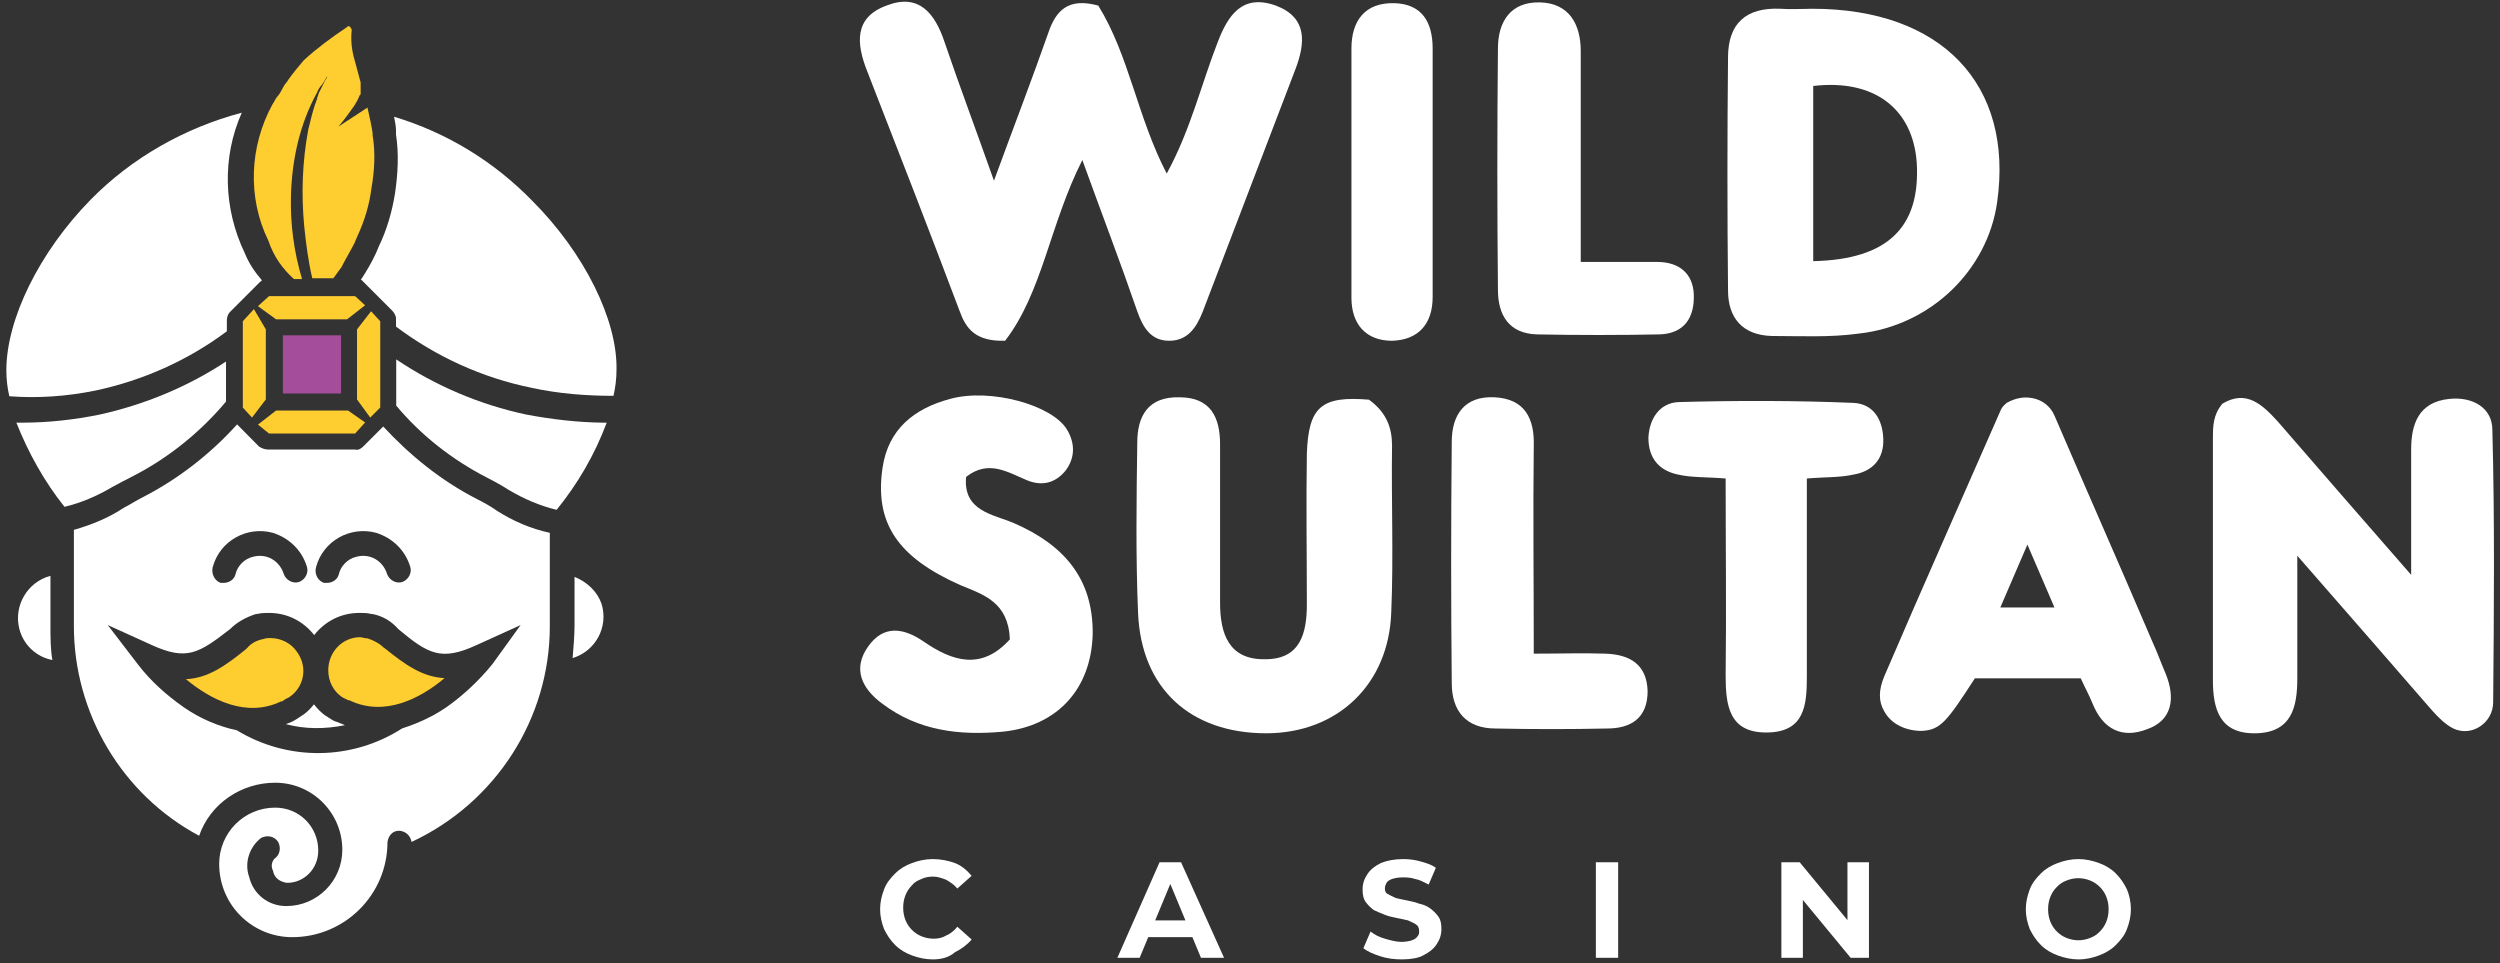
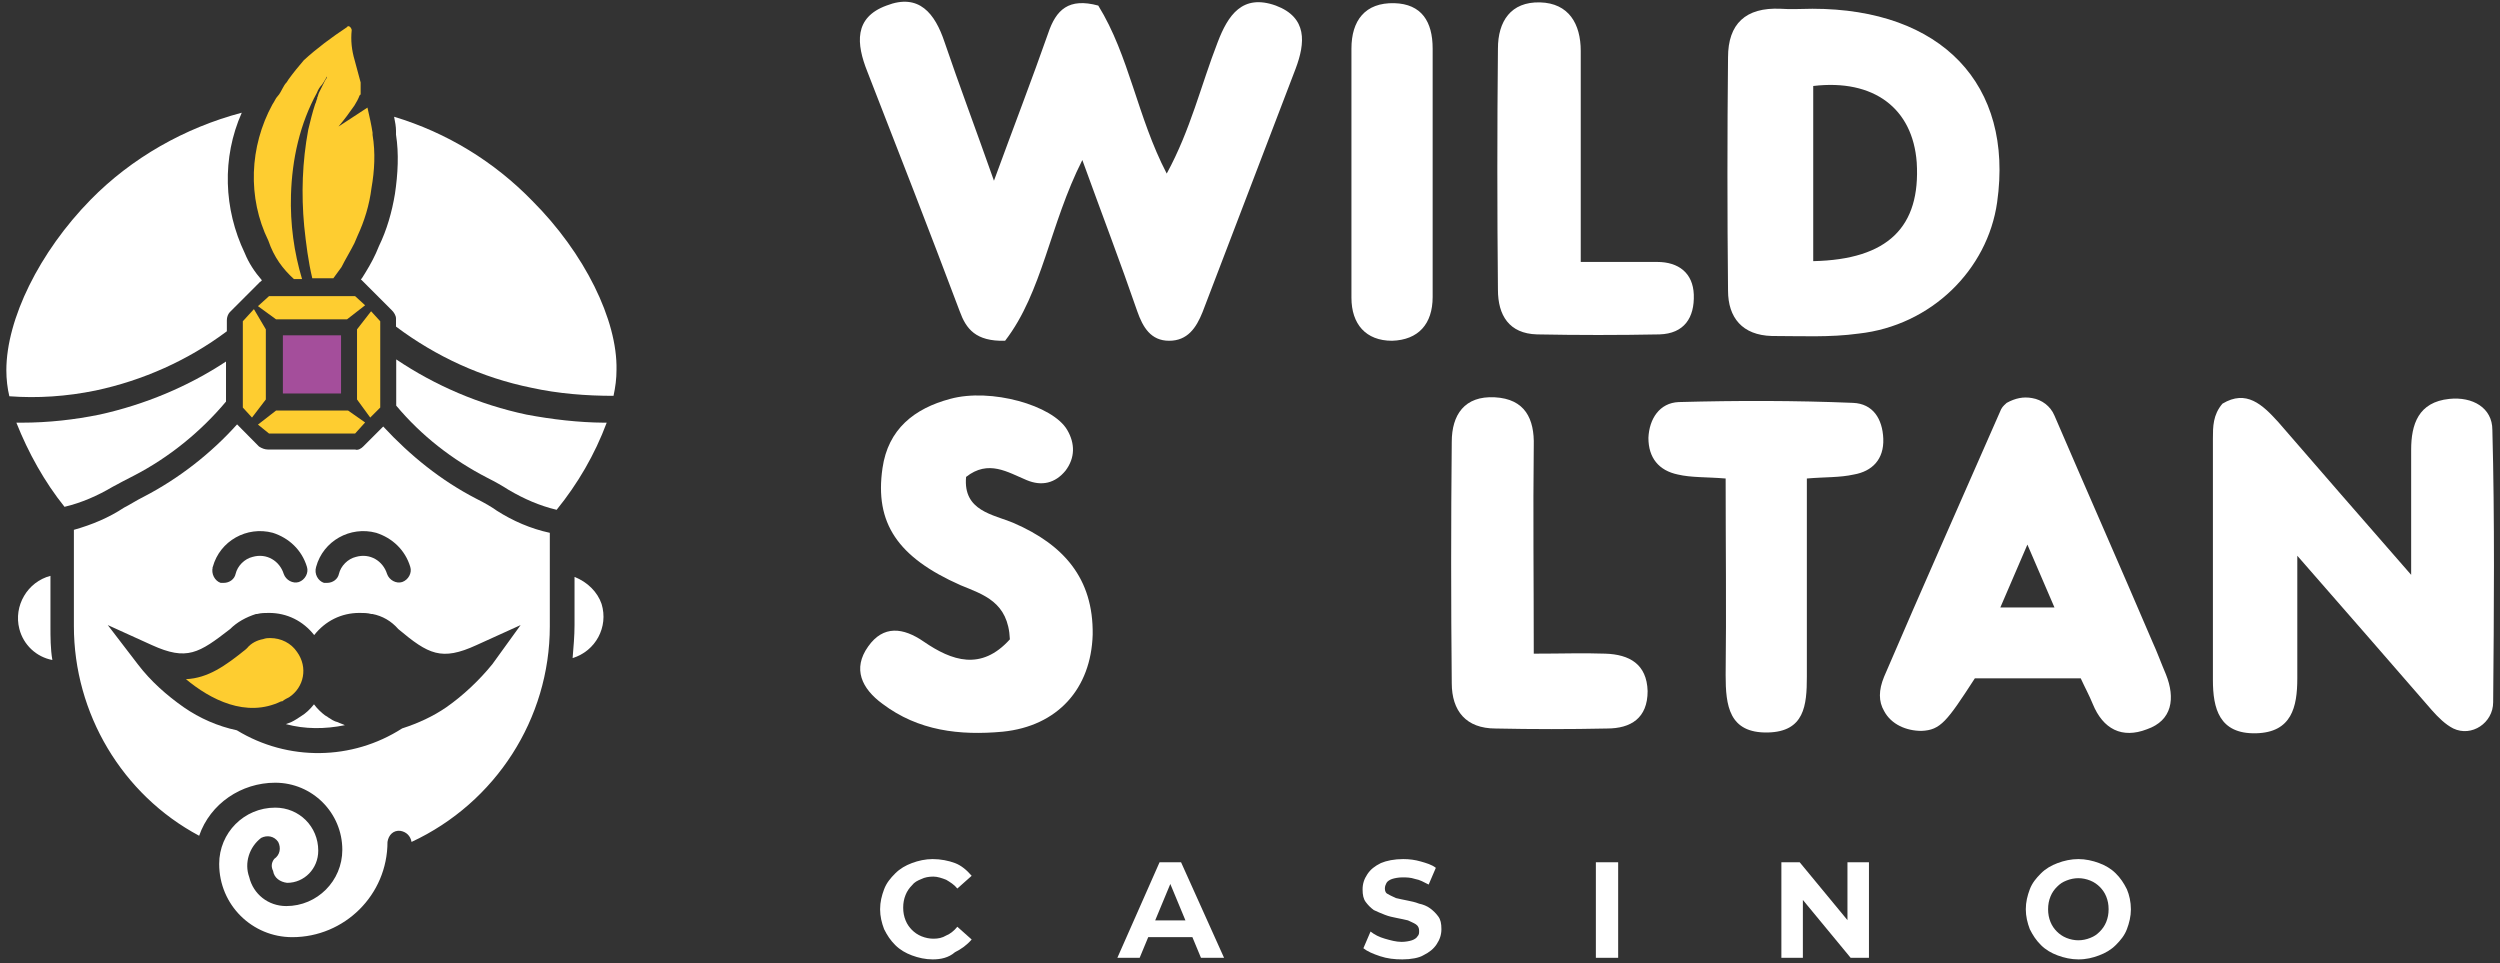
<svg xmlns="http://www.w3.org/2000/svg" width="314" height="121" viewBox="0 0 314 121" fill="none">
  <rect x="0" y="0" width="314" height="121" fill="#333333" stroke="none" />
  <path d="M124.841 22.7C127.441 15.6 129.641 9.9 131.641 4.2C132.641 1.2 134.241 -0.3 137.941 0.7C141.841 7 142.841 14.7 146.541 21.8C149.541 16.3 150.841 10.7 152.941 5.3C154.241 1.9 156.041 -0.8 160.241 0.7C164.241 2.2 163.941 5.4 162.741 8.6C158.841 18.8 154.941 29 151.041 39.2C150.241 41.2 149.141 42.8 146.841 42.8C144.541 42.8 143.541 41.1 142.841 39.1C140.741 33 138.441 27 135.941 20.1C131.841 28.2 130.941 36.7 126.241 42.8C122.541 42.9 121.341 41.3 120.541 39.1C116.741 29 112.841 19 108.941 9C107.541 5.5 107.241 2.2 111.341 0.7C115.441 -0.9 117.441 1.7 118.641 5.3C120.441 10.6 122.441 15.9 124.841 22.7Z" fill="white" />
  <path d="M313.141 88.2C313.141 90.8 310.441 92.6 308.141 91.5C307.141 91 306.241 90.1 305.441 89.2C300.141 83.1 294.841 77 288.541 69.8C288.541 75.8 288.541 80.5 288.541 85.2C288.541 88.8 287.841 92 283.341 92.1C278.741 92.2 277.941 89 277.941 85.4C277.941 75.3 277.941 65.2 277.941 55.1C277.941 53.6 277.941 52.1 279.141 50.7C282.141 48.9 284.141 50.8 286.141 53C291.341 59 296.541 65 302.841 72.2C302.841 66.1 302.841 61.3 302.841 56.5C302.841 53.3 303.741 50.5 307.641 50.1C310.541 49.8 313.041 51.2 313.041 54C313.341 65.3 313.241 76.8 313.141 88.2Z" fill="white" />
  <path d="M227.641 1.1C226.341 1.1 224.941 1.2 223.641 1.1C219.241 0.9 217.041 3 217.041 7.2C216.941 17 216.941 26.7 217.041 36.5C217.041 39.9 218.841 42.1 222.541 42.2C226.141 42.2 229.841 42.4 233.441 41.9C242.541 40.9 249.641 33.9 250.841 25.4C252.941 10.6 243.841 1.1 227.641 1.1ZM227.741 32.8C227.741 25.2 227.741 18 227.741 10.8C235.341 9.9 240.241 13.6 240.741 20.4C241.241 28.5 237.141 32.6 227.741 32.8Z" fill="white" />
-   <path d="M171.941 50.2C174.141 51.8 174.841 53.7 174.841 56C174.741 63 175.041 69.9 174.741 76.9C174.441 86 167.941 92.1 159.041 92.1C149.541 92.1 143.341 86.5 142.941 77C142.641 69.9 142.741 62.8 142.841 55.6C142.841 52.2 144.241 49.8 148.141 49.9C152.041 49.9 153.241 52.4 153.241 55.8C153.241 62.4 153.241 69 153.241 75.7C153.241 79.6 154.341 82.9 158.941 82.8C163.341 82.8 164.141 79.5 164.141 75.9C164.141 69.6 164.041 63.3 164.141 57C164.341 51.1 165.941 49.7 171.941 50.2Z" fill="white" />
  <path d="M272.041 84.7C271.441 83.3 270.941 81.9 270.341 80.6C266.241 71 262.041 61.5 258.041 52.2C257.541 51 256.441 50.2 255.241 50C254.141 49.8 253.141 50 252.041 50.6C251.941 50.7 251.541 51 251.341 51.4C246.441 62.6 241.441 73.8 236.641 85C235.941 86.7 235.941 88.1 236.641 89.3C237.541 91 239.441 91.8 241.341 91.8C243.741 91.7 244.541 90.6 248.041 85.2H261.341C261.841 86.3 262.441 87.4 262.841 88.4C264.141 91.6 266.541 92.8 269.641 91.6C272.841 90.5 273.241 87.7 272.041 84.7ZM251.241 76.3L254.641 68.4L258.041 76.3H251.241Z" fill="white" />
  <path d="M126.841 80.3C126.641 75.6 123.541 74.7 120.641 73.5C112.741 70 109.841 65.7 110.841 58.8C111.541 53.9 114.841 51.3 119.341 50.1C124.441 48.7 132.241 50.9 134.041 54C135.041 55.7 135.041 57.5 133.841 59.1C132.541 60.7 130.841 61.1 128.941 60.3C126.541 59.3 124.141 57.7 121.341 59.9C120.941 64.2 124.741 64.6 127.341 65.7C133.541 68.4 137.341 72.6 137.241 79.7C137.041 86.5 132.841 91.2 125.941 91.9C120.541 92.4 115.341 91.8 110.841 88.4C108.241 86.5 107.041 84 109.041 81.2C110.941 78.5 113.441 78.8 116.041 80.6C119.541 83 123.241 84.3 126.841 80.3Z" fill="white" />
  <path d="M216.741 60.1C214.341 59.9 212.441 60 210.741 59.6C208.341 59.1 207.041 57.5 207.041 55C207.141 52.6 208.441 50.6 210.841 50.5C218.141 50.3 225.441 50.3 232.741 50.6C235.241 50.7 236.441 52.6 236.541 55.1C236.641 57.7 235.141 59.2 232.841 59.6C231.041 60 229.241 59.9 226.941 60.1C226.941 68.5 226.941 76.7 226.941 85C226.941 88.6 226.641 91.9 222.041 92C217.141 92.1 216.741 88.6 216.741 84.8C216.841 76.7 216.741 68.6 216.741 60.1Z" fill="white" />
  <path d="M192.641 82.1C196.141 82.1 198.841 82 201.641 82.1C204.641 82.2 206.841 83.4 206.941 86.8C206.941 90.2 204.841 91.5 201.841 91.5C197.141 91.6 192.541 91.6 187.841 91.5C184.141 91.5 182.341 89.3 182.341 85.8C182.241 75.7 182.241 65.6 182.341 55.5C182.341 52.1 183.941 49.7 187.741 49.9C191.541 50.1 192.741 52.6 192.641 56C192.541 64.4 192.641 72.8 192.641 82.1Z" fill="white" />
  <path d="M198.541 32.9C202.241 32.9 205.241 32.9 208.141 32.9C210.841 32.9 212.641 34.3 212.741 37C212.841 39.9 211.541 41.9 208.441 42C203.341 42.1 198.141 42.1 193.041 42C189.541 41.9 188.141 39.6 188.141 36.4C188.041 26.3 188.041 16.2 188.141 6.1C188.141 2.7 189.741 0.2 193.441 0.3C197.041 0.4 198.541 3 198.541 6.4C198.541 15.1 198.541 23.7 198.541 32.9Z" fill="white" />
  <path d="M169.741 21.5C169.741 16.4 169.741 11.3 169.741 6.1C169.741 2.6 171.441 0.3 175.141 0.4C178.541 0.5 179.941 2.7 179.941 6.1C179.941 16.5 179.941 26.9 179.941 37.3C179.941 40.7 178.141 42.7 174.841 42.8C171.541 42.8 169.741 40.7 169.741 37.4C169.741 32.1 169.741 26.8 169.741 21.5Z" fill="white" />
  <path d="M117.141 120.5C116.241 120.5 115.341 120.3 114.541 120C113.741 119.7 113.041 119.3 112.441 118.7C111.841 118.1 111.441 117.5 111.041 116.7C110.741 115.9 110.541 115.1 110.541 114.2C110.541 113.3 110.741 112.5 111.041 111.7C111.341 110.9 111.841 110.3 112.441 109.7C113.041 109.1 113.741 108.7 114.541 108.4C115.341 108.1 116.241 107.9 117.141 107.9C118.141 107.9 119.141 108.1 119.941 108.4C120.741 108.7 121.441 109.3 122.041 110L120.241 111.6C119.841 111.1 119.341 110.8 118.841 110.5C118.341 110.3 117.741 110.1 117.241 110.1C116.641 110.1 116.141 110.2 115.741 110.4C115.241 110.6 114.841 110.8 114.541 111.2C114.241 111.5 113.941 111.9 113.741 112.4C113.541 112.9 113.441 113.4 113.441 114C113.441 114.6 113.541 115.1 113.741 115.6C113.941 116.1 114.241 116.5 114.541 116.8C114.841 117.1 115.241 117.4 115.741 117.6C116.241 117.8 116.741 117.9 117.241 117.9C117.841 117.9 118.341 117.8 118.841 117.5C119.341 117.3 119.841 116.9 120.241 116.4L122.041 118C121.441 118.7 120.741 119.2 119.941 119.6C119.141 120.3 118.141 120.5 117.141 120.5Z" fill="white" />
  <path d="M140.341 120.3L145.641 108.3H148.341L153.741 120.3H150.841L146.441 109.7H147.541L143.141 120.3H140.341ZM142.941 117.7L143.641 115.6H149.841L150.641 117.7H142.941Z" fill="white" />
  <path d="M176.141 120.5C175.141 120.5 174.241 120.4 173.341 120.1C172.441 119.8 171.741 119.5 171.241 119.1L172.141 117C172.641 117.4 173.241 117.7 173.941 117.9C174.641 118.1 175.341 118.3 176.041 118.3C176.541 118.3 177.041 118.2 177.341 118.1C177.641 118 177.941 117.8 178.041 117.6C178.241 117.4 178.241 117.2 178.241 116.9C178.241 116.6 178.141 116.3 177.841 116.1C177.541 115.9 177.241 115.8 176.841 115.6C176.441 115.5 175.941 115.4 175.441 115.3C174.941 115.2 174.441 115.1 173.941 114.9C173.441 114.7 172.941 114.5 172.541 114.3C172.141 114 171.841 113.7 171.541 113.3C171.241 112.9 171.141 112.4 171.141 111.7C171.141 111 171.341 110.4 171.741 109.8C172.141 109.2 172.641 108.8 173.441 108.4C174.141 108.1 175.141 107.9 176.241 107.9C177.041 107.9 177.741 108 178.441 108.2C179.141 108.4 179.841 108.6 180.341 109L179.441 111.1C178.841 110.8 178.341 110.5 177.741 110.4C177.141 110.2 176.641 110.2 176.141 110.2C175.641 110.2 175.141 110.3 174.841 110.4C174.541 110.5 174.241 110.7 174.141 110.9C174.041 111.1 173.941 111.3 173.941 111.6C173.941 111.9 174.041 112.2 174.341 112.3C174.641 112.5 174.941 112.6 175.341 112.8C175.741 112.9 176.241 113 176.741 113.1C177.241 113.2 177.741 113.3 178.241 113.5C178.741 113.6 179.241 113.8 179.641 114.1C180.041 114.4 180.341 114.7 180.641 115.1C180.941 115.5 181.041 116 181.041 116.7C181.041 117.4 180.841 118 180.441 118.6C180.041 119.2 179.541 119.6 178.741 120C178.241 120.3 177.241 120.5 176.141 120.5Z" fill="white" />
  <path d="M200.441 120.3V108.3H203.241V120.3H200.441Z" fill="white" />
  <path d="M223.741 120.3V108.3H226.041L233.141 116.9H232.041V108.3H234.741V120.3H232.441L225.341 111.7H226.441V120.3H223.741Z" fill="white" />
  <path d="M261.041 120.5C260.141 120.5 259.241 120.3 258.441 120C257.641 119.7 256.941 119.3 256.341 118.7C255.741 118.1 255.341 117.5 254.941 116.7C254.641 115.9 254.441 115.1 254.441 114.2C254.441 113.3 254.641 112.5 254.941 111.7C255.241 110.9 255.741 110.3 256.341 109.7C256.941 109.1 257.641 108.7 258.441 108.4C259.241 108.1 260.141 107.9 261.041 107.9C261.941 107.9 262.841 108.1 263.641 108.4C264.441 108.7 265.141 109.1 265.741 109.7C266.341 110.3 266.741 110.9 267.141 111.7C267.441 112.4 267.641 113.3 267.641 114.2C267.641 115.1 267.441 115.9 267.141 116.7C266.841 117.5 266.341 118.1 265.741 118.7C265.141 119.3 264.441 119.7 263.641 120C262.841 120.3 262.041 120.5 261.041 120.5ZM261.041 118.1C261.541 118.1 262.041 118 262.541 117.8C263.041 117.6 263.341 117.4 263.741 117C264.041 116.7 264.341 116.3 264.541 115.8C264.741 115.3 264.841 114.8 264.841 114.2C264.841 113.6 264.741 113.1 264.541 112.6C264.341 112.1 264.041 111.7 263.741 111.4C263.441 111.1 263.041 110.8 262.541 110.6C262.041 110.4 261.541 110.3 261.041 110.3C260.541 110.3 260.041 110.4 259.541 110.6C259.041 110.8 258.741 111 258.341 111.4C258.041 111.7 257.741 112.1 257.541 112.6C257.341 113.1 257.241 113.6 257.241 114.2C257.241 114.8 257.341 115.3 257.541 115.8C257.741 116.3 258.041 116.7 258.341 117C258.641 117.3 259.041 117.6 259.541 117.8C260.041 118 260.541 118.1 261.041 118.1Z" fill="white" />
  <path d="M6.337 72.327C3.447 73.076 1.681 76.1 2.43 78.99C2.939 80.996 4.571 82.522 6.578 82.896C6.337 81.505 6.337 80.006 6.337 78.615V72.327Z" fill="white" />
-   <path d="M48.133 81.291C47.624 80.782 46.875 80.408 46.126 80.167H45.992C45.751 80.167 45.484 80.033 45.243 80.033C42.968 80.033 41.229 81.933 41.229 84.181C41.229 85.572 41.871 86.83 42.995 87.579C43.236 87.713 43.504 87.82 43.745 87.954H43.878C48.293 90.094 52.815 87.713 55.839 85.171C53.083 85.037 50.942 83.538 48.293 81.398L48.133 81.291Z" fill="#FECD30" />
  <path d="M59.826 62.641C55.411 60.366 51.531 57.236 48.133 53.57L45.617 56.085C45.377 56.326 44.975 56.593 44.601 56.459H33.657C33.282 56.459 32.907 56.326 32.533 56.085L29.777 53.302C26.512 56.941 22.472 60.099 18.084 62.373C17.067 62.881 16.318 63.39 15.569 63.764C13.669 65.022 11.555 65.905 9.28 66.547V78.642C9.28 89.586 15.328 99.807 25.014 104.971C26.405 100.931 30.312 98.309 34.566 98.309C39.222 98.309 42.995 102.082 42.995 106.737C42.995 110.644 39.838 113.802 35.958 113.802C33.684 113.802 31.811 112.303 31.302 110.162C30.66 108.396 31.302 106.39 32.8 105.239C33.55 104.864 34.433 104.998 34.941 105.747C35.316 106.497 35.182 107.38 34.433 107.888C34.058 108.396 34.058 108.905 34.299 109.387C34.433 110.27 35.182 110.778 36.065 110.885C38.206 110.885 39.972 109.119 39.972 106.845C39.972 103.821 37.59 101.439 34.566 101.439C30.66 101.439 27.529 104.597 27.529 108.503C27.529 113.668 31.677 117.708 36.707 117.708C43.263 117.708 48.668 112.41 48.668 105.747C48.802 104.864 49.417 104.249 50.3 104.356C51.049 104.49 51.558 104.998 51.691 105.747C62.261 100.824 69.057 90.255 69.057 78.668V66.922C66.676 66.413 64.401 65.423 62.395 64.139C61.726 63.657 60.843 63.149 59.826 62.641ZM39.704 71.203C40.587 67.939 43.985 66.039 47.25 66.922C49.257 67.564 50.889 69.062 51.531 71.203C51.772 71.952 51.29 72.835 50.514 73.103C49.765 73.344 48.882 72.862 48.614 72.086C48.106 70.454 46.474 69.437 44.708 69.945C43.691 70.186 42.808 71.069 42.567 72.086C42.433 72.728 41.818 73.21 41.069 73.21C40.935 73.21 40.828 73.21 40.694 73.21C39.945 72.969 39.436 72.086 39.704 71.203ZM26.727 71.203C27.61 67.939 31.008 66.039 34.272 66.922C36.279 67.564 37.911 69.062 38.553 71.203C38.794 71.952 38.313 72.835 37.537 73.103C36.787 73.344 35.904 72.862 35.637 72.086C35.128 70.454 33.496 69.437 31.73 69.945C30.713 70.186 29.83 71.069 29.59 72.086C29.456 72.728 28.84 73.21 28.091 73.21C27.957 73.21 27.85 73.21 27.716 73.21C26.994 72.969 26.486 72.086 26.727 71.203C26.619 71.337 26.619 71.203 26.727 71.203ZM61.833 83.431C60.2 85.438 58.194 87.338 56.053 88.837C54.421 89.96 52.521 90.843 50.514 91.486C44.226 95.526 36.172 95.633 29.75 91.726C27.369 91.218 25.094 90.228 23.087 88.837C20.947 87.338 18.94 85.572 17.308 83.431L13.535 78.508L19.074 81.023C23.489 83.03 24.987 82.04 28.894 79.016C29.777 78.133 30.901 77.518 32.158 77.117H32.292C32.8 76.983 33.309 76.983 33.791 76.983C36.065 76.983 38.072 78 39.463 79.766C40.855 78 42.861 76.983 45.136 76.983C45.644 76.983 46.153 76.983 46.634 77.117H46.768C48.026 77.357 49.15 78 50.032 79.016C53.805 82.174 55.438 83.057 59.853 81.023L65.391 78.508L61.833 83.431Z" fill="white" />
  <path d="M66.863 25.233C62.074 20.31 56.16 16.671 49.498 14.664C49.631 15.306 49.738 15.921 49.738 16.43C49.738 16.564 49.738 16.564 49.738 16.671C49.738 16.804 49.738 16.912 49.738 16.912C50.113 19.293 49.979 21.835 49.605 24.35C49.23 26.625 48.588 28.872 47.598 30.906L47.223 31.789C46.715 32.913 46.099 33.929 45.457 34.946L45.323 35.08L45.457 35.214L49.23 38.987C49.471 39.227 49.738 39.629 49.738 40.004V41.02C54.769 44.793 60.548 47.442 66.73 48.7C70.128 49.449 73.66 49.717 77.058 49.717C77.299 48.593 77.433 47.576 77.433 46.452C77.566 40.218 73.419 31.789 66.863 25.233Z" fill="white" />
  <path d="M36.921 35.053H37.938C36.921 31.655 36.44 28.123 36.547 24.484C36.681 19.962 37.67 15.547 39.811 11.64C39.945 11.266 40.186 10.891 40.453 10.623L40.694 10.249L41.069 9.607V9.74L40.828 10.115C40.694 10.356 40.587 10.623 40.453 10.864C40.319 11.105 40.212 11.373 40.079 11.613C39.945 11.854 39.945 12.122 39.838 12.256V12.389C39.704 12.63 39.704 12.898 39.597 13.032C39.222 14.155 38.955 15.306 38.714 16.296C37.965 20.337 37.831 24.35 38.206 28.391C38.447 30.665 38.714 32.806 39.222 34.946H41.871C42.246 34.438 42.621 33.929 42.888 33.555C43.397 32.538 44.012 31.548 44.52 30.531L44.895 29.648C45.778 27.748 46.394 25.742 46.661 23.601C47.036 21.46 47.17 19.186 46.795 16.938V16.804C46.795 16.804 46.795 16.804 46.795 16.671C46.661 15.788 46.42 14.664 46.153 13.513L42.514 15.895C43.263 15.012 43.905 14.129 44.52 13.246C44.761 12.871 45.029 12.363 45.163 11.988L45.297 11.854V11.72V11.48V11.346C45.297 11.212 45.297 11.212 45.297 11.105C45.297 10.971 45.297 10.971 45.297 10.971C45.297 10.838 45.297 10.73 45.297 10.73V10.597C45.297 10.463 45.297 10.463 45.297 10.356C45.056 9.473 44.788 8.456 44.547 7.573C44.173 6.315 44.039 5.058 44.173 3.8C44.173 3.559 43.932 3.292 43.798 3.292C43.664 3.292 43.664 3.292 43.557 3.426C41.657 4.683 39.784 6.075 38.152 7.573C37.51 8.322 36.895 9.071 36.252 9.954L36.011 10.329C35.771 10.57 35.637 10.838 35.503 11.078C35.369 11.319 35.129 11.828 34.861 12.095C34.62 12.336 34.486 12.737 34.219 13.112C31.329 18.41 31.061 24.832 33.71 30.237C34.406 32.297 35.53 33.796 36.921 35.053Z" fill="#FECD30" />
  <path d="M36.306 87.579C38.206 86.321 38.687 83.806 37.323 81.906C36.574 80.782 35.316 80.14 33.924 80.14C33.684 80.14 33.416 80.14 33.041 80.274C32.292 80.408 31.543 80.782 31.035 81.398L30.901 81.531C28.252 83.672 26.111 85.171 23.355 85.304C26.379 87.82 30.901 90.228 35.316 88.087H35.45C35.797 87.82 36.038 87.713 36.306 87.579Z" fill="#FECD30" />
-   <path d="M72.161 72.461V78.508C72.161 79.899 72.028 81.291 71.921 82.655C74.81 81.772 76.443 78.749 75.56 75.859C75.051 74.361 73.794 73.103 72.161 72.461Z" fill="white" />
+   <path d="M72.161 72.461V78.508C72.161 79.899 72.028 81.291 71.921 82.655C74.81 81.772 76.443 78.749 75.56 75.859C75.051 74.361 73.794 73.103 72.161 72.461" fill="white" />
  <path d="M16.799 59.751C21.214 57.476 25.228 54.212 28.386 50.439V45.409C23.596 48.566 18.191 50.814 12.518 52.071C9.361 52.714 6.096 53.088 2.698 53.088H2.056C3.554 56.861 5.588 60.527 8.103 63.657C10.244 63.149 12.251 62.266 14.15 61.142C14.899 60.741 15.783 60.259 16.799 59.751Z" fill="white" />
  <path d="M44.601 54.453L45.858 53.061L43.718 51.563H34.674L32.399 53.329L33.791 54.453H44.601Z" fill="#FECD30" />
  <path d="M30.499 40.351V51.188L31.65 52.446L33.389 50.172V41.368L31.891 38.826L30.499 40.351Z" fill="#FECD30" />
  <path d="M12.01 49.048C17.923 47.79 23.596 45.275 28.493 41.609V40.218C28.493 39.843 28.626 39.468 28.867 39.201L32.64 35.428C32.774 35.294 32.881 35.294 32.881 35.187C31.998 34.17 31.249 33.046 30.74 31.789C28.091 26.25 27.85 19.828 30.366 14.155C23.195 16.055 16.532 19.828 11.368 25.099C4.946 31.655 0.798 40.084 0.798 46.506C0.798 47.629 0.932 48.78 1.173 49.77C4.705 50.038 8.371 49.797 12.01 49.048Z" fill="white" />
  <path d="M66.114 52.071C60.201 50.814 54.662 48.432 49.765 45.141V50.947C52.922 54.72 56.802 57.744 61.217 60.018C62.234 60.527 63.117 61.035 63.866 61.517C65.766 62.641 67.773 63.524 69.914 64.032C72.563 60.768 74.703 57.102 76.202 53.088H75.827C72.67 53.061 69.379 52.687 66.114 52.071Z" fill="white" />
  <path d="M47.758 51.188V40.351L46.608 39.094L44.842 41.368V50.172L46.501 52.446L47.758 51.188Z" fill="#FECD30" />
  <path d="M45.858 38.344L44.601 37.194H33.791L32.399 38.452L34.674 40.111H43.584L45.858 38.344Z" fill="#FECD30" />
  <path d="M42.835 42.117H35.53V49.422H42.835V42.117Z" fill="#A44E9B" />
  <path d="M41.203 90.094C41.069 89.96 40.962 89.96 40.828 89.853C40.319 89.479 39.811 88.97 39.436 88.462C38.928 89.104 38.42 89.586 37.804 89.96C37.43 90.201 37.055 90.469 36.547 90.71L35.904 90.95C38.286 91.593 40.801 91.593 43.316 91.084C43.075 90.95 42.674 90.843 42.433 90.71C41.952 90.603 41.577 90.335 41.203 90.094Z" fill="white" />
</svg>